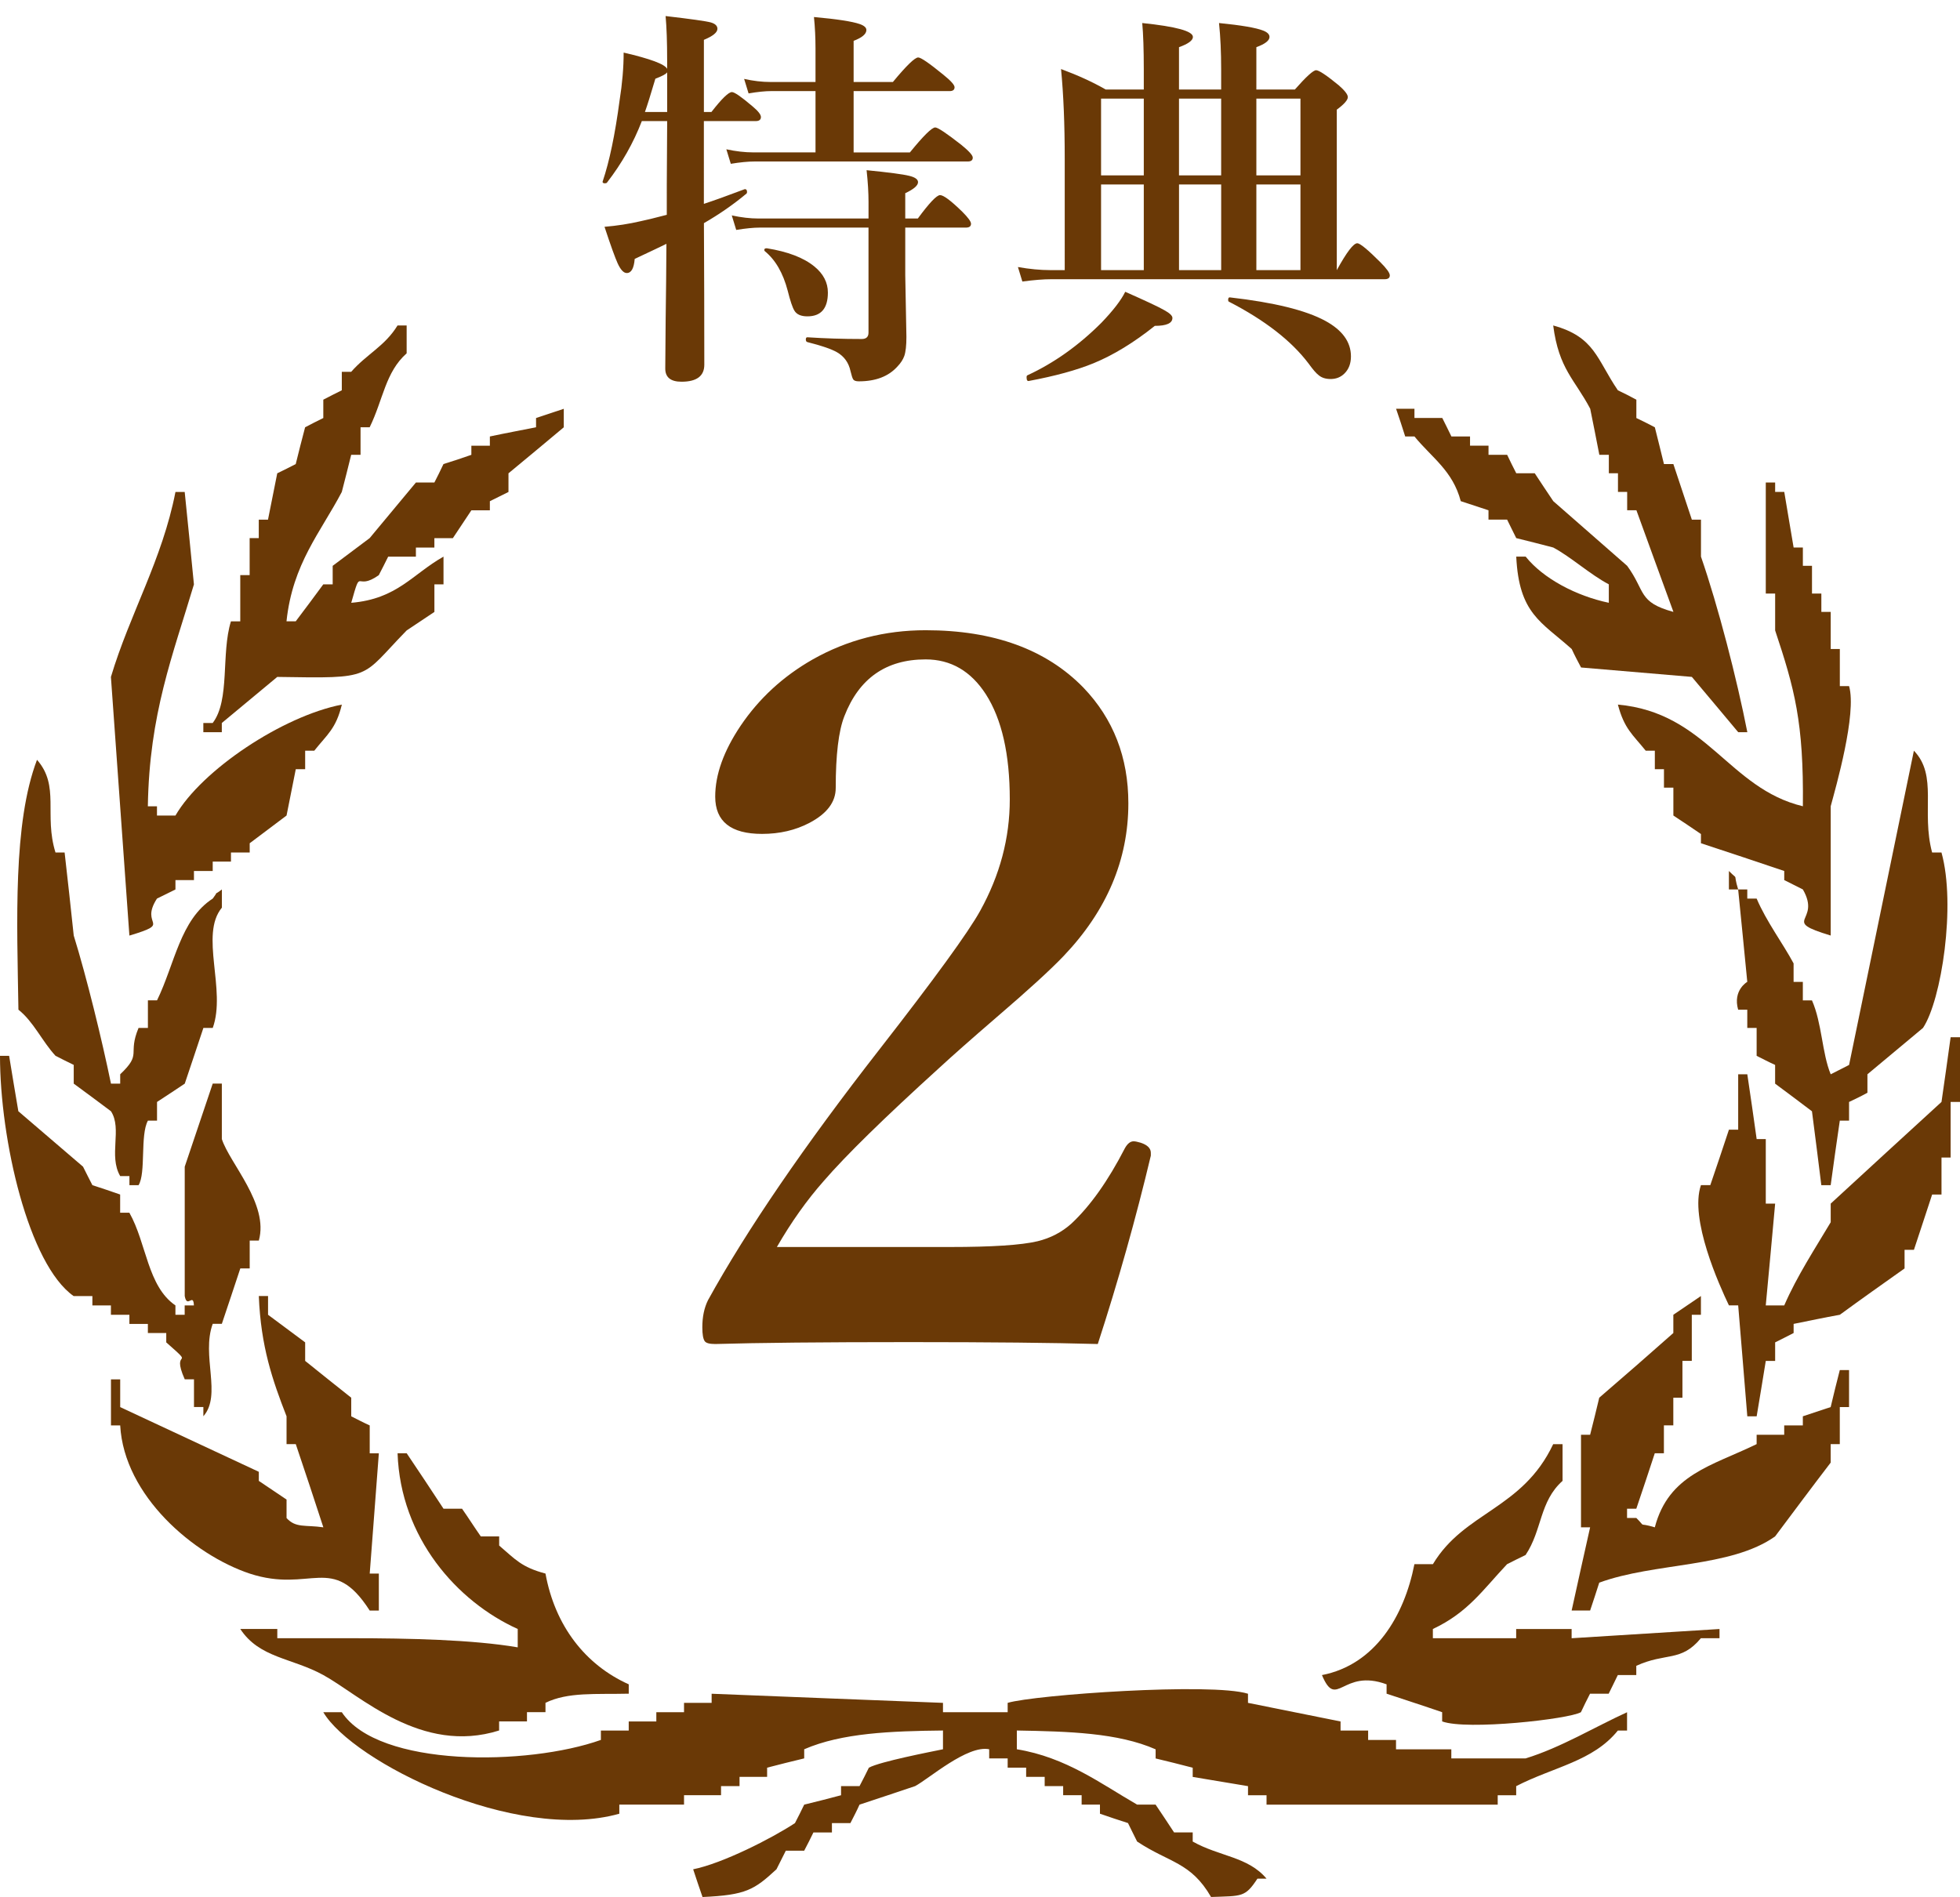
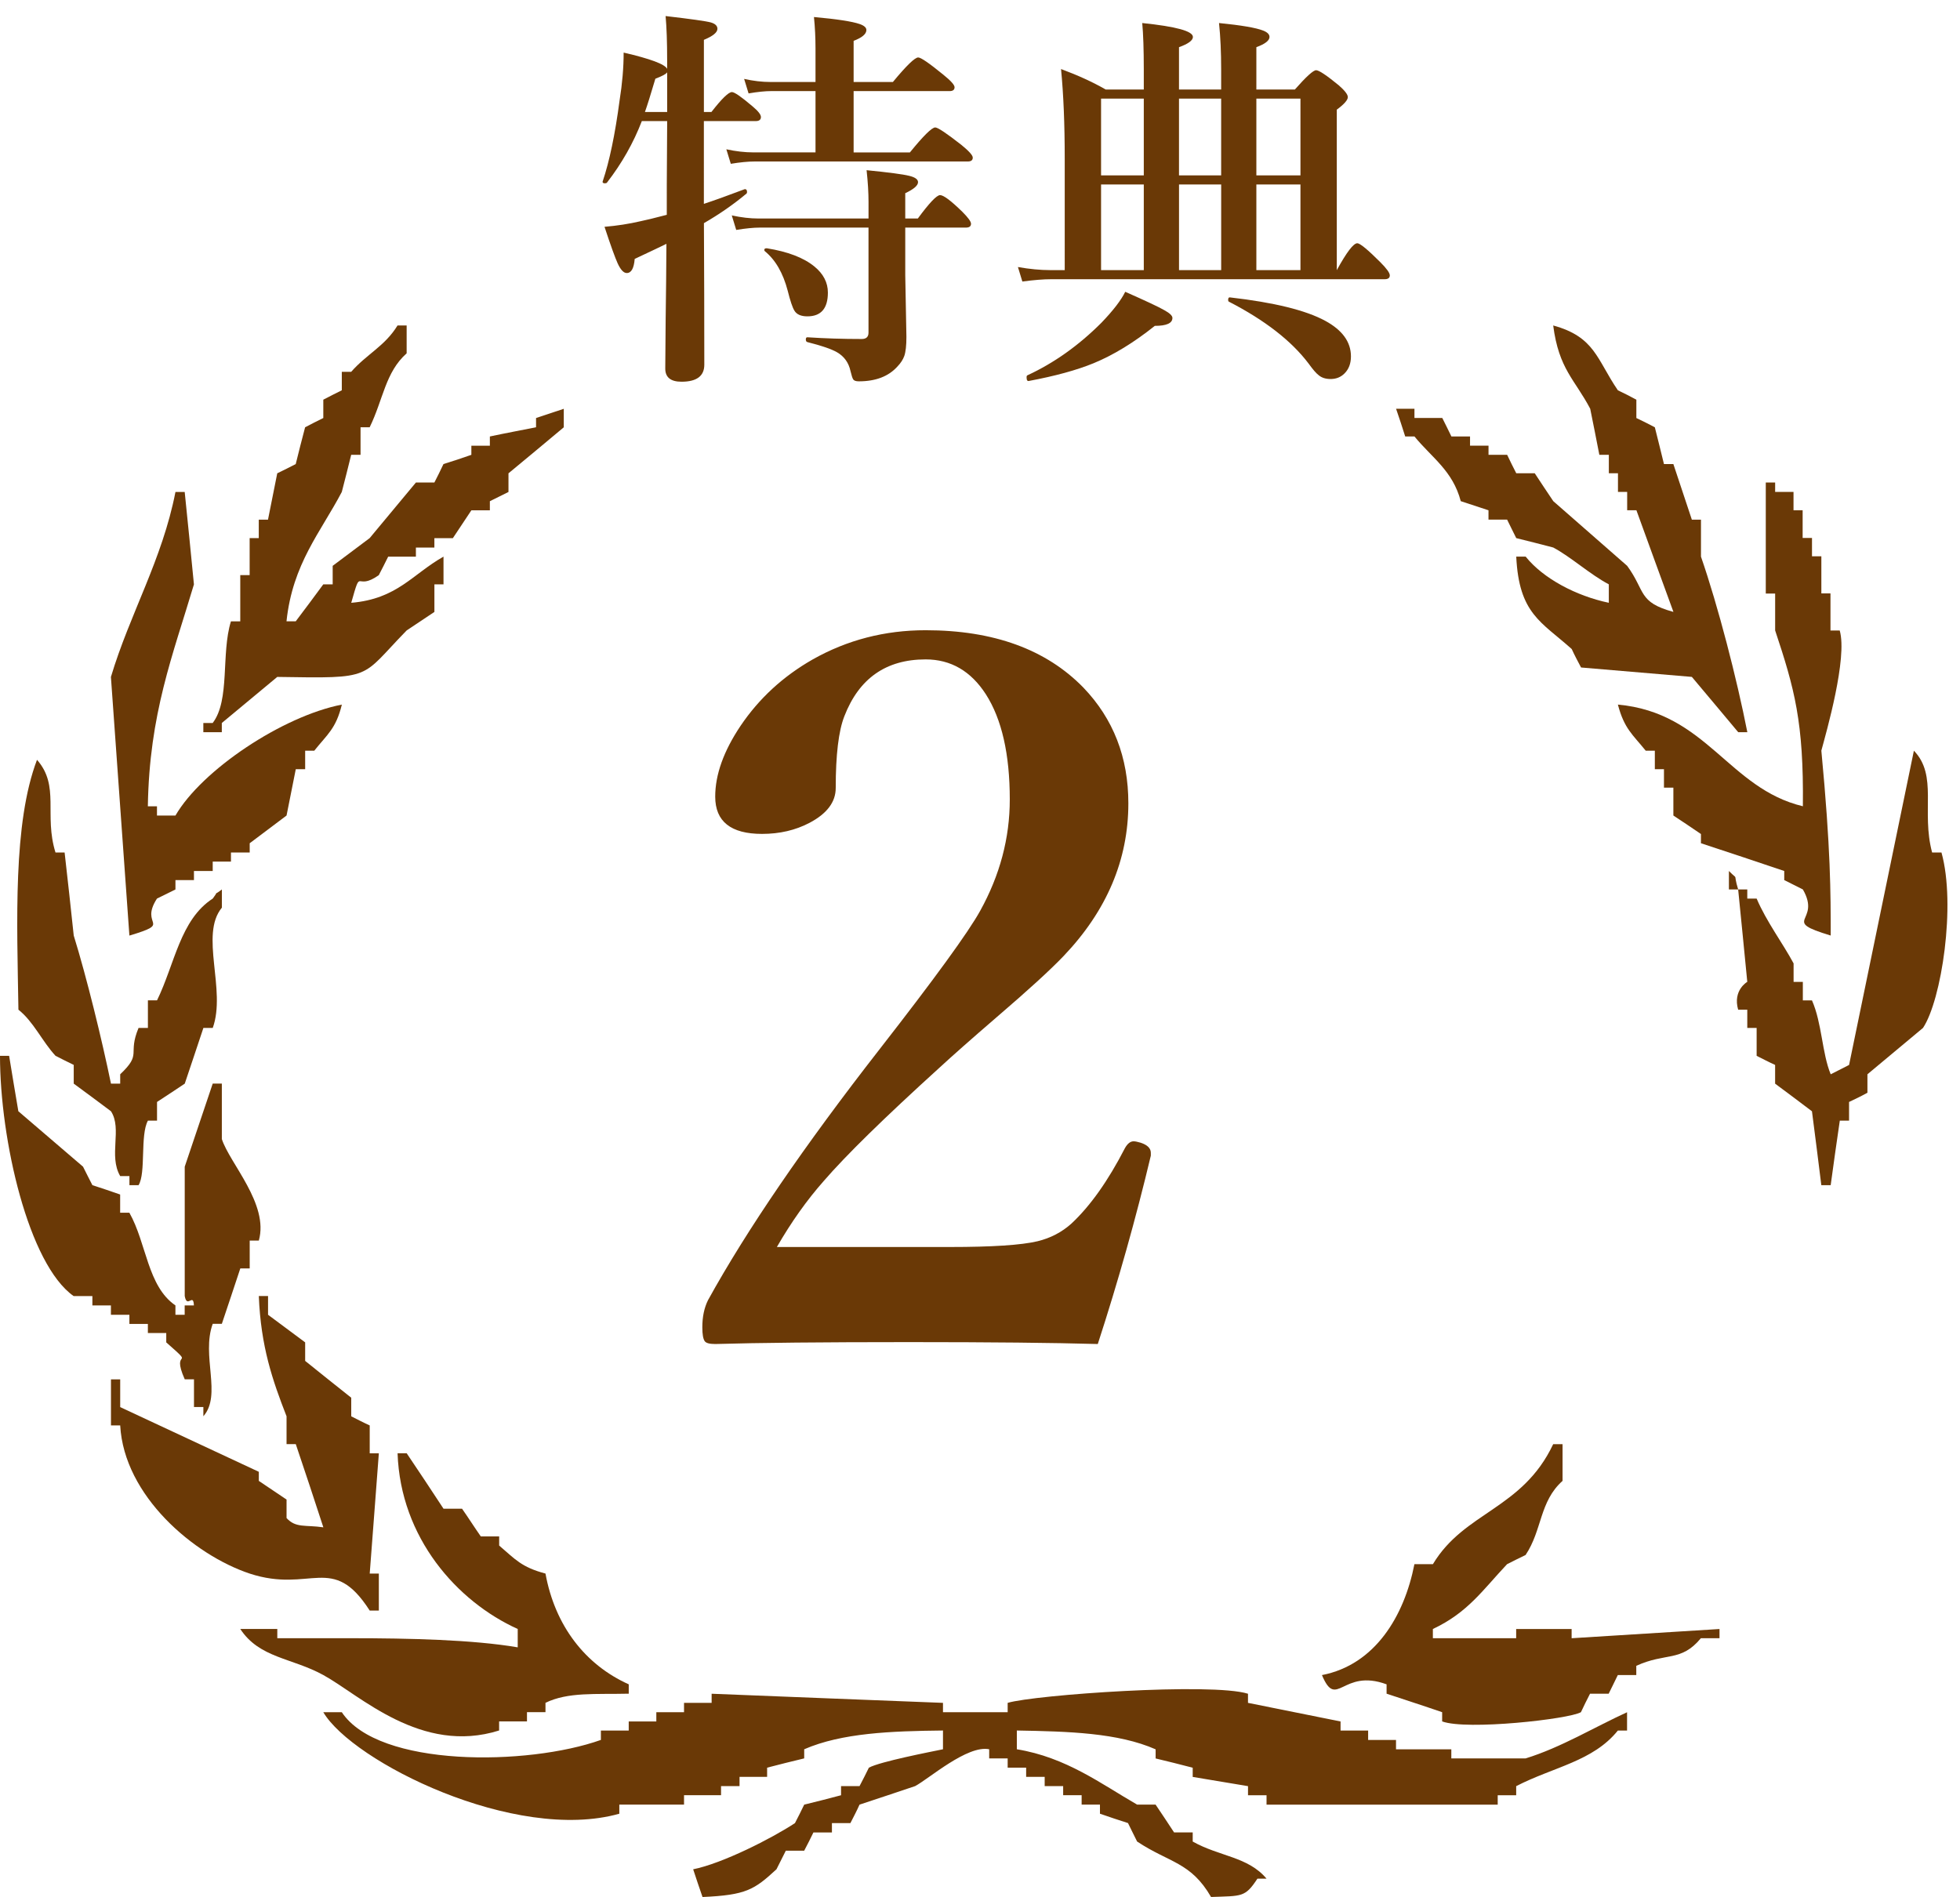
<svg xmlns="http://www.w3.org/2000/svg" version="1.1" id="レイヤー_1" x="0px" y="0px" width="76.053px" height="73.619px" viewBox="0 0 76.053 73.619" enable-background="new 0 0 76.053 73.619" xml:space="preserve">
  <g>
    <g>
      <path fill="#6A3906" d="M42.597,52.159c-1.72-0.049-4.163-0.074-7.329-0.074c-3.34,0-5.845,0.025-7.515,0.074    c-0.223,0-0.359-0.037-0.408-0.111c-0.062-0.086-0.093-0.266-0.093-0.538c0-0.408,0.074-0.761,0.223-1.058    c1.509-2.733,3.729-5.98,6.661-9.741c2.14-2.746,3.438-4.533,3.896-5.362c0.767-1.385,1.15-2.826,1.15-4.323    c0-1.756-0.31-3.117-0.928-4.082c-0.582-0.902-1.361-1.354-2.338-1.354c-1.534,0-2.585,0.736-3.154,2.208    c-0.223,0.569-0.334,1.497-0.334,2.783c0,0.545-0.34,0.996-1.021,1.354c-0.544,0.285-1.157,0.427-1.837,0.427    c-1.212,0-1.818-0.482-1.818-1.447c0-0.854,0.328-1.769,0.983-2.746c0.717-1.063,1.651-1.923,2.802-2.579    c1.336-0.754,2.795-1.132,4.379-1.132c2.635,0,4.676,0.742,6.123,2.227c1.163,1.213,1.744,2.709,1.744,4.49    c0,2.189-0.835,4.163-2.505,5.919c-0.52,0.545-1.386,1.336-2.598,2.375c-0.99,0.854-1.732,1.51-2.227,1.967    c-2.14,1.942-3.637,3.408-4.49,4.397c-0.656,0.742-1.262,1.596-1.818,2.561h6.717c1.633,0,2.765-0.074,3.396-0.223    c0.507-0.123,0.946-0.353,1.317-0.687c0.729-0.68,1.422-1.657,2.078-2.932c0.099-0.173,0.21-0.26,0.334-0.26    c0.062,0,0.154,0.019,0.278,0.056c0.26,0.087,0.39,0.217,0.39,0.39c0,0.037,0,0.074,0,0.111    C44.075,47.286,43.389,49.723,42.597,52.159z" />
    </g>
    <g>
      <path fill="#6A3906" d="M13.629,23.394c1.788-0.152,2.371-1.11,3.58-1.792c0,0.358,0,0.718,0,1.076c-0.111,0-0.229,0-0.353,0    c0,0.357,0,0.716,0,1.07c-0.358,0.241-0.717,0.481-1.076,0.718c-1.829,1.87-1.229,1.865-5.021,1.804    c-0.718,0.593-1.436,1.192-2.152,1.788c0,0.126,0,0.24,0,0.357c-0.246,0-0.48,0-0.717,0c0-0.117,0-0.231,0-0.357    c0.117,0,0.236,0,0.363,0c0.682-0.893,0.318-2.686,0.708-3.945c0.128,0,0.241,0,0.362,0c0-0.595,0-1.2,0-1.793    c0.119,0,0.236,0,0.364,0c0-0.478,0-0.958,0-1.436c0.118,0,0.226,0,0.354,0c0-0.244,0-0.476,0-0.717c0.118,0,0.235,0,0.358,0    c0.123-0.599,0.236-1.198,0.359-1.799c0.24-0.117,0.48-0.234,0.717-0.358c0.118-0.477,0.236-0.947,0.364-1.428    c0.235-0.123,0.472-0.246,0.706-0.359c0-0.242,0-0.482,0-0.712c0.247-0.129,0.487-0.251,0.718-0.364c0-0.248,0-0.481,0-0.717    c0.124,0,0.245,0,0.364,0c0.595-0.682,1.312-1,1.798-1.799c0.112,0,0.236,0,0.354,0c0,0.358,0,0.716,0,1.081    c-0.829,0.737-0.907,1.788-1.435,2.87c-0.118,0-0.24,0-0.354,0c0,0.357,0,0.716,0,1.069c-0.128,0-0.246,0-0.363,0    c-0.119,0.482-0.24,0.965-0.364,1.44c-0.819,1.562-1.911,2.786-2.146,5.021c0.122,0,0.235,0,0.358,0    c0.364-0.477,0.718-0.958,1.07-1.435c0.123,0,0.247,0,0.364,0c0-0.23,0-0.481,0-0.718c0.478-0.358,0.953-0.711,1.435-1.076    c0.6-0.717,1.193-1.434,1.794-2.157c0.24,0,0.476,0,0.717,0c0.123-0.24,0.241-0.476,0.353-0.717    c0.364-0.112,0.719-0.23,1.082-0.358c0-0.118,0-0.234,0-0.354c0.24,0,0.477,0,0.718,0c0-0.123,0-0.235,0-0.358    c0.599-0.128,1.203-0.24,1.792-0.357c0-0.123,0-0.246,0-0.359c0.365-0.119,0.723-0.242,1.076-0.358c0,0.239,0,0.472,0,0.718    c-0.711,0.593-1.429,1.197-2.146,1.786c0,0.248,0,0.481,0,0.724c-0.235,0.117-0.481,0.24-0.722,0.358c0,0.118,0,0.235,0,0.354    c-0.241,0-0.478,0-0.718,0c-0.24,0.363-0.477,0.717-0.718,1.08c-0.235,0-0.476,0-0.717,0c0,0.114,0,0.242,0,0.365    c-0.241,0-0.477,0-0.717,0c0,0.112,0,0.23,0,0.353c-0.359,0-0.713,0-1.076,0c-0.118,0.24-0.241,0.482-0.364,0.718    C13.767,22.979,14.043,21.929,13.629,23.394z" />
      <path fill="#6A3906" d="M60.268,12.631c1.623,0.444,1.689,1.316,2.51,2.516c0.24,0.113,0.48,0.235,0.717,0.364    c0,0.229,0,0.47,0,0.712c0.242,0.113,0.482,0.236,0.717,0.359c0.119,0.48,0.24,0.951,0.354,1.428c0.129,0,0.252,0,0.365,0    c0.24,0.717,0.48,1.44,0.717,2.157c0.123,0,0.24,0,0.354,0c0,0.473,0,0.959,0,1.435c0.666,1.922,1.393,4.745,1.799,6.813    c-0.119,0-0.232,0-0.354,0c-0.596-0.716-1.199-1.43-1.799-2.146c-1.436-0.123-2.869-0.241-4.299-0.365    c-0.127-0.239-0.252-0.475-0.363-0.717c-1.184-1.06-2.045-1.366-2.152-3.586c0.117,0,0.236,0,0.365,0    c0.68,0.85,1.961,1.527,3.227,1.792c0-0.239,0-0.481,0-0.716c-0.723-0.38-1.465-1.06-2.156-1.429    c-0.482-0.123-0.959-0.251-1.436-0.365c-0.117-0.244-0.24-0.476-0.354-0.717c-0.246,0-0.486,0-0.723,0c0-0.117,0-0.24,0-0.363    c-0.359-0.118-0.717-0.235-1.076-0.354c-0.313-1.184-1.117-1.681-1.797-2.511c-0.119,0-0.236,0-0.359,0    c-0.113-0.357-0.23-0.717-0.354-1.075c0.24,0,0.477,0,0.713,0c0,0.116,0,0.239,0,0.358c0.363,0,0.717,0,1.08,0    c0.117,0.236,0.24,0.477,0.354,0.717c0.236,0,0.48,0,0.723,0c0,0.123,0,0.235,0,0.358c0.236,0,0.48,0,0.717,0    c0,0.119,0,0.235,0,0.354c0.236,0,0.477,0,0.723,0c0.113,0.246,0.236,0.482,0.354,0.717c0.236,0,0.477,0,0.717,0    c0.236,0.358,0.477,0.724,0.719,1.082c0.953,0.83,1.91,1.676,2.867,2.51c0.723,0.989,0.41,1.409,1.795,1.788    c-0.479-1.301-0.953-2.622-1.436-3.944c-0.113,0-0.236,0-0.359,0c0-0.235,0-0.472,0-0.712c-0.117,0-0.234,0-0.357,0    c0-0.242,0-0.476,0-0.724c-0.113,0-0.24,0-0.354,0c0-0.234,0-0.471,0-0.717c-0.123,0-0.246,0-0.369,0    c-0.117-0.589-0.23-1.192-0.354-1.787C61.108,14.727,60.487,14.326,60.268,12.631z" />
-       <path fill="#6A3906" d="M71.036,36.307c-2.002-0.604-0.338-0.503-1.08-1.789c-0.242-0.128-0.486-0.239-0.723-0.363    c0-0.119,0-0.236,0-0.353c-1.07-0.365-2.146-0.718-3.232-1.077c0-0.123,0-0.252,0-0.358c-0.354-0.246-0.717-0.481-1.07-0.718    c0-0.358,0-0.724,0-1.082c-0.113,0-0.236,0-0.365,0c0-0.239,0-0.475,0-0.716c-0.113,0-0.234,0-0.354,0c0-0.234,0-0.478,0-0.718    c-0.111,0-0.234,0-0.354,0c-0.512-0.635-0.83-0.846-1.08-1.789c3.453,0.313,4.283,3.25,7.178,3.946    c0.037-3.269-0.328-4.575-1.076-6.824c0-0.477,0-0.948,0-1.431c-0.117,0-0.24,0-0.363,0c0-1.434,0-2.868,0-4.309    c0.123,0,0.246,0,0.363,0c0,0.123,0,0.242,0,0.365c0.117,0,0.236,0,0.354,0c0.123,0.712,0.236,1.429,0.363,2.157    c0.117,0,0.236,0,0.359,0c0,0.23,0,0.471,0,0.711c0.113,0,0.24,0,0.354,0c0,0.359,0,0.718,0,1.075c0.123,0,0.246,0,0.363,0    c0,0.242,0,0.482,0,0.713c0.113,0,0.24,0,0.363,0c0,0.481,0,0.958,0,1.439c0.113,0,0.23,0,0.354,0c0,0.478,0,0.959,0,1.44    c0.113,0,0.236,0,0.359,0c0.307,1.071-0.518,3.938-0.713,4.662C71.036,32.965,71.036,34.636,71.036,36.307z" />
+       <path fill="#6A3906" d="M71.036,36.307c-2.002-0.604-0.338-0.503-1.08-1.789c-0.242-0.128-0.486-0.239-0.723-0.363    c0-0.119,0-0.236,0-0.353c-1.07-0.365-2.146-0.718-3.232-1.077c0-0.123,0-0.252,0-0.358c-0.354-0.246-0.717-0.481-1.07-0.718    c0-0.358,0-0.724,0-1.082c-0.113,0-0.236,0-0.365,0c0-0.239,0-0.475,0-0.716c-0.113,0-0.234,0-0.354,0c0-0.234,0-0.478,0-0.718    c-0.111,0-0.234,0-0.354,0c-0.512-0.635-0.83-0.846-1.08-1.789c3.453,0.313,4.283,3.25,7.178,3.946    c0.037-3.269-0.328-4.575-1.076-6.824c0-0.477,0-0.948,0-1.431c-0.117,0-0.24,0-0.363,0c0-1.434,0-2.868,0-4.309    c0.123,0,0.246,0,0.363,0c0,0.123,0,0.242,0,0.365c0.117,0,0.236,0,0.354,0c0.117,0,0.236,0,0.359,0c0,0.23,0,0.471,0,0.711c0.113,0,0.24,0,0.354,0c0,0.359,0,0.718,0,1.075c0.123,0,0.246,0,0.363,0    c0,0.242,0,0.482,0,0.713c0.113,0,0.24,0,0.363,0c0,0.481,0,0.958,0,1.439c0.113,0,0.23,0,0.354,0c0,0.478,0,0.959,0,1.44    c0.113,0,0.236,0,0.359,0c0.307,1.071-0.518,3.938-0.713,4.662C71.036,32.965,71.036,34.636,71.036,36.307z" />
      <path fill="#6A3906" d="M13.265,27.344c-0.23,0.943-0.567,1.154-1.07,1.789c-0.118,0-0.235,0-0.354,0c0,0.24,0,0.483,0,0.718    c-0.128,0-0.246,0-0.364,0c-0.123,0.604-0.236,1.188-0.358,1.798c-0.481,0.359-0.958,0.718-1.43,1.076c0,0.123,0,0.24,0,0.359    c-0.245,0-0.485,0-0.727,0c0,0.121,0,0.234,0,0.353c-0.236,0-0.472,0-0.708,0c0,0.123,0,0.245,0,0.365c-0.246,0-0.48,0-0.728,0    c0,0.116,0,0.233,0,0.353c-0.235,0-0.481,0-0.718,0c0,0.124,0,0.235,0,0.363c-0.234,0.118-0.471,0.235-0.717,0.354    c-0.702,1.086,0.65,0.922-1.07,1.436c-0.236-3.342-0.481-6.69-0.717-10.037c0.732-2.448,1.992-4.55,2.504-7.178    c0.124,0,0.236,0,0.359,0c0.123,1.188,0.241,2.388,0.358,3.586c-0.819,2.752-1.731,5.016-1.788,8.612c0.119,0,0.236,0,0.354,0    c0,0.111,0,0.235,0,0.358c0.246,0,0.482,0,0.717,0C7.829,29.887,10.955,27.796,13.265,27.344z" />
      <path fill="#6A3906" d="M74.264,29.133c0.938,0.973,0.277,2.352,0.707,3.951c0.129,0,0.246,0,0.363,0    c0.568,2.033,0,5.733-0.717,6.808c-0.717,0.601-1.434,1.199-2.156,1.799c0,0.235,0,0.481,0,0.716    c-0.23,0.129-0.477,0.247-0.713,0.358c0,0.243,0,0.479,0,0.725c-0.123,0-0.246,0-0.359,0c-0.123,0.834-0.24,1.67-0.354,2.505    c-0.123,0-0.25,0-0.363,0c-0.117-0.954-0.24-1.916-0.363-2.868c-0.477-0.361-0.953-0.72-1.43-1.072c0-0.245,0-0.481,0-0.727    c-0.24-0.108-0.482-0.236-0.717-0.353c0-0.365,0-0.72,0-1.083c-0.117,0-0.236,0-0.363,0c0-0.235,0-0.471,0-0.707    c-0.119,0-0.232,0-0.354,0c-0.217-0.758,0.354-1.081,0.354-1.081c-0.119-1.199-0.232-2.397-0.354-3.586c0.121,0,0.234,0,0.354,0    c0,0.118,0,0.235,0,0.354c0.127,0,0.246,0,0.363,0c0.379,0.893,1.02,1.742,1.434,2.516c0,0.235,0,0.481,0,0.717    c0.117,0,0.236,0,0.359,0c0,0.237,0,0.473,0,0.718c0.113,0,0.24,0,0.354,0c0.389,0.881,0.389,2.051,0.727,2.869    c0.23-0.118,0.467-0.235,0.713-0.363C72.583,37.27,73.424,33.205,74.264,29.133z" />
      <path fill="#6A3906" d="M1.436,29.487c0.896,1.019,0.262,2.131,0.717,3.597c0.117,0,0.235,0,0.354,0    c0.122,1.07,0.24,2.141,0.354,3.223c0.502,1.618,1.096,4.052,1.445,5.747c0.117,0,0.235,0,0.358,0c0-0.128,0-0.245,0-0.363    c0.865-0.818,0.276-0.749,0.712-1.799c0.128,0,0.246,0,0.363,0c0-0.353,0-0.707,0-1.07c0.119,0,0.236,0,0.354,0    c0.687-1.403,0.896-3.13,2.162-3.95c0.297-0.398-0.045-0.045,0.354-0.354c0,0.235,0,0.477,0,0.707    c-0.871,1.051,0.18,3.187-0.354,4.667c-0.127,0-0.246,0-0.363,0c-0.236,0.718-0.481,1.436-0.723,2.162    c-0.359,0.236-0.717,0.481-1.076,0.711c0,0.243,0,0.479,0,0.725c-0.117,0-0.234,0-0.354,0c-0.307,0.563-0.07,2.033-0.363,2.505    c-0.118,0-0.236,0-0.354,0c0-0.118,0-0.235,0-0.353c-0.117,0-0.236,0-0.358,0c-0.462-0.795,0.087-1.831-0.358-2.516    c-0.482-0.361-0.964-0.72-1.445-1.072c0-0.245,0-0.481,0-0.727c-0.231-0.108-0.472-0.236-0.707-0.353    c-0.518-0.56-0.846-1.318-1.439-1.79C0.661,35.768,0.498,31.957,1.436,29.487z" />
      <path fill="#6A3906" d="M67.086,33.802c0.404,0.408,0.143,0,0.359,0.716c-0.129,0-0.242,0-0.359,0    C67.086,34.278,67.086,34.035,67.086,33.802z" />
-       <path fill="#6A3906" d="M68.516,50.661c0.246,0,0.48,0,0.717,0c0.492-1.137,1.213-2.234,1.803-3.228c0-0.239,0-0.482,0-0.723    c1.426-1.316,2.865-2.633,4.299-3.946c0.119-0.839,0.242-1.674,0.354-2.51c0.117,0,0.246,0,0.365,0c0,0.836,0,1.671,0,2.51    c-0.119,0-0.248,0-0.365,0c0,0.725,0,1.441,0,2.157c-0.111,0-0.234,0-0.354,0c0,0.473,0,0.954,0,1.436c-0.117,0-0.234,0-0.363,0    c-0.236,0.707-0.467,1.436-0.707,2.147c-0.123,0-0.246,0-0.363,0c0,0.24,0,0.476,0,0.722c-0.846,0.6-1.68,1.189-2.512,1.798    c-0.604,0.107-1.193,0.235-1.793,0.354c0,0.119,0,0.242,0,0.354c-0.24,0.129-0.48,0.24-0.717,0.363c0,0.237,0,0.481,0,0.719    c-0.117,0-0.24,0-0.363,0c-0.119,0.717-0.23,1.429-0.354,2.15c-0.117,0-0.236,0-0.363,0c-0.119-1.434-0.232-2.869-0.354-4.304    c-0.129,0-0.242,0-0.359,0c-0.375-0.784-1.537-3.355-1.086-4.667c0.123,0,0.246,0,0.363,0c0.246-0.717,0.486-1.436,0.723-2.152    c0.117,0,0.23,0,0.359,0c0-0.716,0-1.436,0-2.151c0.121,0,0.234,0,0.354,0c0.127,0.845,0.246,1.681,0.363,2.516    c0.123,0,0.234,0,0.354,0c0,0.834,0,1.67,0,2.505c0.123,0,0.246,0,0.363,0C68.762,48.028,68.639,49.346,68.516,50.661z" />
      <path fill="#6A3906" d="M0,40.975c0.118,0,0.236,0,0.354,0c0.117,0.716,0.235,1.432,0.358,2.151    c0.84,0.716,1.675,1.433,2.51,2.151c0.118,0.245,0.246,0.481,0.363,0.717c0.354,0.117,0.719,0.235,1.077,0.363    c0,0.235,0,0.473,0,0.707c0.122,0,0.241,0,0.358,0c0.671,1.188,0.697,2.849,1.787,3.597c0,0.118,0,0.237,0,0.363    c0.124,0,0.236,0,0.359,0c0-0.126,0-0.245,0-0.363c0.123,0,0.241,0,0.358,0C7.502,50.154,7.26,50.8,7.168,50.298    c0-1.67,0-3.347,0-5.021c0.358-1.071,0.723-2.151,1.086-3.224c0.107,0,0.236,0,0.354,0c0,0.711,0,1.436,0,2.152    c0.303,0.942,1.834,2.521,1.435,3.94c-0.128,0-0.235,0-0.354,0c0,0.358,0,0.722,0,1.08c-0.128,0-0.245,0-0.364,0    c-0.234,0.718-0.48,1.435-0.717,2.151c-0.117,0-0.246,0-0.354,0c-0.451,1.235,0.364,2.763-0.363,3.587c0-0.117,0-0.235,0-0.358    c-0.117,0-0.236,0-0.364,0c0-0.363,0-0.717,0-1.075c-0.117,0-0.235,0-0.358,0C6.6,52.25,7.654,53.157,6.451,52.096    c0-0.123,0-0.234,0-0.363c-0.24,0-0.477,0-0.713,0c0-0.112,0-0.235,0-0.354c-0.235,0-0.481,0-0.717,0c0-0.118,0-0.246,0-0.354    c-0.236,0-0.481,0-0.717,0c0-0.126,0-0.245,0-0.363c-0.241,0-0.482,0-0.719,0c0-0.118,0-0.245,0-0.363c-0.24,0-0.476,0-0.727,0    C1.107,49.068,0,44.237,0,40.975z" />
      <path fill="#6A3906" d="M12.547,59.273c-0.353-1.08-0.706-2.156-1.07-3.229c-0.123,0-0.236,0-0.358,0c0-0.363,0-0.728,0-1.08    c-0.543-1.393-0.999-2.705-1.076-4.667c0.118,0,0.235,0,0.358,0c0,0.245,0,0.481,0,0.727c0.477,0.354,0.953,0.708,1.44,1.071    c0,0.237,0,0.481,0,0.719c0.589,0.469,1.193,0.963,1.788,1.429c0,0.239,0,0.486,0,0.722c0.235,0.118,0.477,0.246,0.717,0.353    c0,0.364,0,0.728,0,1.082c0.113,0,0.241,0,0.354,0c-0.112,1.553-0.24,3.115-0.354,4.668c0.113,0,0.241,0,0.354,0    c0,0.476,0,0.952,0,1.436c-0.112,0-0.24,0-0.354,0c-1.445-2.256-2.279-0.657-4.657-1.436c-2.167-0.722-4.876-3.018-5.025-5.75    c-0.123,0-0.241,0-0.358,0c0-0.588,0-1.187,0-1.786c0.117,0,0.235,0,0.358,0c0,0.358,0,0.712,0,1.075    c1.788,0.835,3.591,1.675,5.379,2.511c0,0.117,0,0.24,0,0.353c0.358,0.242,0.718,0.482,1.076,0.724c0,0.235,0,0.476,0,0.717    C11.477,59.309,11.852,59.171,12.547,59.273z" />
-       <path fill="#6A3906" d="M64.211,59.273c0.539-2.055,2.209-2.382,3.951-3.229c0-0.126,0-0.244,0-0.363c0.354,0,0.717,0,1.07,0    c0-0.117,0-0.24,0-0.364c0.236,0,0.48,0,0.723,0c0-0.106,0-0.234,0-0.353c0.354-0.117,0.717-0.235,1.08-0.358    c0.113-0.476,0.23-0.957,0.354-1.435c0.113,0,0.236,0,0.359,0c0,0.478,0,0.959,0,1.435c-0.123,0-0.246,0-0.359,0    c0,0.477,0,0.958,0,1.438c-0.123,0-0.24,0-0.354,0c0,0.236,0,0.473,0,0.718c-0.727,0.949-1.439,1.906-2.156,2.863    c-1.732,1.228-4.668,1.005-6.824,1.795c-0.117,0.363-0.23,0.718-0.354,1.082c-0.24,0-0.48,0-0.717,0    c0.236-1.082,0.477-2.157,0.717-3.229c-0.123,0-0.24,0-0.354,0c0-1.203,0-2.393,0-3.592c0.113,0,0.23,0,0.354,0    c0.123-0.471,0.236-0.952,0.354-1.438c0.963-0.829,1.922-1.666,2.875-2.511c0-0.235,0-0.473,0-0.708    c0.354-0.245,0.717-0.481,1.07-0.727c0,0.245,0,0.481,0,0.727c-0.113,0-0.23,0-0.354,0c0,0.596,0,1.189,0,1.79    c-0.117,0-0.236,0-0.363,0c0,0.469,0,0.963,0,1.429c-0.113,0-0.236,0-0.354,0c0,0.363,0,0.722,0,1.074c-0.113,0-0.236,0-0.365,0    c0,0.364,0,0.728,0,1.082c-0.113,0-0.234,0-0.354,0c-0.234,0.718-0.475,1.437-0.717,2.152c-0.113,0-0.236,0-0.359,0    c0,0.117,0,0.246,0,0.358c0.123,0,0.246,0,0.359,0C63.911,59.325,63.495,59.059,64.211,59.273z" />
      <path fill="#6A3906" d="M51.295,65.007c2.061-0.399,3.193-2.29,3.588-4.304c0.246,0,0.48,0,0.717,0    c1.225-2.044,3.469-2.121,4.668-4.658c0.111,0,0.24,0,0.363,0c0,0.473,0,0.954,0,1.425c-0.902,0.805-0.785,1.906-1.434,2.876    c-0.248,0.116-0.482,0.24-0.719,0.357c-0.947,1.005-1.518,1.875-2.879,2.516c0,0.118,0,0.24,0,0.358c1.08,0,2.156,0,3.232,0    c0-0.118,0-0.24,0-0.358c0.717,0,1.436,0,2.152,0c0,0.118,0,0.24,0,0.358c1.916-0.118,3.832-0.24,5.738-0.358    c0,0.118,0,0.24,0,0.358c-0.236,0-0.477,0-0.723,0c-0.773,0.934-1.357,0.543-2.506,1.071c0,0.127,0,0.241,0,0.358    c-0.236,0-0.477,0-0.717,0c-0.113,0.246-0.24,0.481-0.354,0.723c-0.246,0-0.486,0-0.723,0c-0.123,0.24-0.24,0.471-0.354,0.718    c-0.467,0.271-4.428,0.711-5.385,0.358c0-0.117,0-0.24,0-0.358c-0.717-0.247-1.439-0.478-2.156-0.718c0-0.118,0-0.241,0-0.363    C52.079,64.73,51.87,66.376,51.295,65.007z" />
      <path fill="#6A3906" d="M21.166,61.067c0.368,2.023,1.541,3.54,3.231,4.299c0,0.122,0,0.245,0,0.363    c-1.296,0.03-2.356-0.071-3.231,0.354c0,0.116,0,0.238,0,0.363c-0.236,0-0.488,0-0.718,0c0,0.118,0,0.241,0,0.358    c-0.359,0-0.718,0-1.081,0c0,0.113,0,0.235,0,0.353c-3.027,0.953-5.4-1.373-6.82-2.151c-1.219-0.671-2.479-0.655-3.223-1.788    c0.482,0,0.953,0,1.436,0c0,0.118,0,0.24,0,0.358c0.953,0,1.91,0,2.869,0c2.244,0,4.719,0.057,6.46,0.354c0-0.241,0-0.472,0-0.712    c-2.356-1.065-4.55-3.539-4.662-6.819c0.112,0,0.236,0,0.354,0c0.481,0.718,0.963,1.437,1.429,2.152c0.242,0,0.487,0,0.719,0    c0.251,0.358,0.48,0.722,0.727,1.074c0.241,0,0.477,0,0.713,0c0,0.124,0,0.243,0,0.355C19.987,60.508,20.232,60.821,21.166,61.067    z" />
      <path fill="#6A3906" d="M39.456,67.158c0,0.241,0,0.478,0,0.728c1.916,0.313,3.269,1.343,4.667,2.148c0.234,0,0.48,0,0.717,0    c0.236,0.353,0.482,0.716,0.717,1.079c0.24,0,0.482,0,0.723,0c0,0.114,0,0.237,0,0.354c1.035,0.584,2.143,0.581,2.865,1.441    c-0.119,0-0.242,0-0.354,0c-0.482,0.732-0.596,0.666-1.799,0.711c-0.789-1.362-1.619-1.322-2.869-2.152    c-0.117-0.239-0.24-0.477-0.354-0.717c-0.363-0.112-0.729-0.241-1.088-0.363c0-0.113,0-0.236,0-0.353c-0.229,0-0.475,0-0.711,0    c0-0.119,0-0.237,0-0.365c-0.234,0-0.482,0-0.717,0c0-0.117,0-0.23,0-0.354c-0.236,0-0.482,0-0.717,0c0-0.117,0-0.24,0-0.358    c-0.246,0-0.482,0-0.719,0c0-0.123,0-0.236,0-0.357c-0.235,0-0.476,0-0.717,0c0-0.129,0-0.242,0-0.36c-0.24,0-0.477,0-0.717,0    c0-0.122,0-0.245,0-0.354c-0.846-0.173-2.341,1.147-2.874,1.43c-0.707,0.236-1.43,0.481-2.157,0.719    c-0.107,0.239-0.23,0.475-0.354,0.716c-0.235,0-0.481,0-0.717,0c0,0.119,0,0.24,0,0.363c-0.236,0-0.481,0-0.718,0    c-0.118,0.237-0.23,0.473-0.358,0.708c-0.234,0-0.477,0-0.713,0c-0.127,0.246-0.245,0.481-0.363,0.722    c-0.865,0.796-1.173,0.999-2.869,1.076c-0.123-0.358-0.246-0.711-0.363-1.076c1.132-0.225,3.049-1.199,3.95-1.793    c0.124-0.241,0.245-0.477,0.358-0.716c0.481-0.119,0.959-0.237,1.43-0.365c0-0.117,0-0.23,0-0.354c0.246,0,0.486,0,0.717,0    c0.129-0.24,0.246-0.481,0.363-0.716c0.441-0.236,2.348-0.605,2.875-0.714c0-0.25,0-0.486,0-0.728    c-2.004,0.021-3.925,0.093-5.385,0.728c0,0.108,0,0.231,0,0.354c-0.477,0.118-0.958,0.231-1.439,0.36c0,0.121,0,0.234,0,0.357    c-0.354,0-0.717,0-1.07,0c0,0.118,0,0.241,0,0.358c-0.242,0-0.477,0-0.718,0c0,0.123,0,0.236,0,0.354c-0.478,0-0.964,0-1.436,0    c0,0.128,0,0.246,0,0.365c-0.834,0-1.669,0-2.511,0c0,0.116,0,0.239,0,0.353c-4.046,1.138-10.354-2.019-11.486-3.939    c0.247,0,0.487,0,0.718,0c1.425,2.152,7.22,2.084,10.053,1.075c0-0.123,0-0.241,0-0.364c0.364,0,0.716,0,1.08,0    c0-0.117,0-0.239,0-0.353c0.358,0,0.708,0,1.071,0c0-0.117,0-0.24,0-0.358c0.359,0,0.717,0,1.075,0c0-0.125,0-0.247,0-0.363    c0.354,0,0.718,0,1.071,0c0-0.114,0-0.236,0-0.354c3.003,0.118,5.984,0.24,8.977,0.354c0,0.116,0,0.238,0,0.363    c0.84,0,1.675,0,2.51,0c0-0.125,0-0.247,0-0.363c1.061-0.314,7.92-0.796,9.325-0.354c0,0.118,0,0.24,0,0.354    c1.195,0.238,2.398,0.481,3.592,0.722c0,0.113,0,0.235,0,0.353c0.354,0,0.713,0,1.07,0c0,0.123,0,0.241,0,0.364    c0.355,0,0.719,0,1.082,0c0,0.113,0,0.24,0,0.363c0.713,0,1.43,0,2.146,0c0,0.108,0,0.231,0,0.354c0.959,0,1.916,0,2.881,0    c1.367-0.419,2.693-1.225,3.938-1.792c0,0.241,0,0.472,0,0.711c-0.117,0-0.234,0-0.357,0c-0.969,1.199-2.496,1.41-3.945,2.157    c0,0.123,0,0.236,0,0.354c-0.24,0-0.477,0-0.717,0c0,0.128,0,0.246,0,0.365c-1.67,0-3.352,0-5.027,0c-1.311,0-2.627,0-3.943,0    c0-0.119,0-0.237,0-0.365c-0.242,0-0.473,0-0.719,0c0-0.117,0-0.23,0-0.354c-0.717-0.117-1.434-0.24-2.146-0.358    c0-0.123,0-0.236,0-0.357c-0.482-0.129-0.957-0.242-1.439-0.36c0-0.122,0-0.245,0-0.354    C43.375,67.245,41.465,67.194,39.456,67.158z" />
    </g>
    <g>
      <path fill="#6A3906" d="M27.314,7.91c0.37-0.12,0.893-0.308,1.568-0.563c0.01-0.005,0.018-0.007,0.022-0.007    c0.055,0,0.083,0.037,0.083,0.112c0,0.03-0.007,0.05-0.022,0.061c-0.496,0.415-1.046,0.798-1.651,1.147    c0.01,1.847,0.015,3.678,0.015,5.494c0,0.439-0.295,0.66-0.885,0.66c-0.42,0-0.63-0.17-0.63-0.511    c0-0.155,0.005-0.777,0.015-1.868c0.015-1.046,0.025-2.036,0.03-2.972c-0.16,0.08-0.57,0.274-1.231,0.585    c-0.03,0.365-0.132,0.548-0.308,0.548c-0.12,0-0.238-0.125-0.353-0.375c-0.1-0.221-0.271-0.693-0.51-1.419    c0.48-0.04,0.948-0.112,1.403-0.218c0.175-0.034,0.513-0.117,1.013-0.247V7.189l0.015-2.491h-0.983    c-0.325,0.846-0.775,1.641-1.351,2.386c-0.015,0.021-0.042,0.03-0.083,0.03c-0.06,0-0.09-0.02-0.09-0.06    c0-0.005,0.002-0.013,0.007-0.022c0.26-0.771,0.478-1.813,0.653-3.13c0.105-0.66,0.158-1.28,0.158-1.861    c1.036,0.24,1.599,0.45,1.688,0.631V2.334c0-0.7-0.02-1.271-0.06-1.711c0.986,0.115,1.571,0.197,1.756,0.248    c0.17,0.05,0.255,0.132,0.255,0.247c0,0.141-0.175,0.283-0.525,0.428v2.8h0.292c0.4-0.516,0.666-0.773,0.795-0.773    c0.1,0,0.368,0.186,0.803,0.556c0.215,0.18,0.323,0.317,0.323,0.412c0,0.105-0.068,0.158-0.203,0.158h-2.011V7.91z M25.025,4.346    h0.863V2.807c-0.04,0.065-0.192,0.147-0.458,0.248C25.245,3.68,25.11,4.11,25.025,4.346z M31.644,5.914V3.535h-1.719    c-0.23,0-0.523,0.029-0.878,0.09l-0.173-0.563c0.355,0.08,0.696,0.12,1.021,0.12h1.749v-1.29c0-0.426-0.02-0.836-0.06-1.231    c0.891,0.08,1.481,0.171,1.771,0.271c0.175,0.06,0.263,0.138,0.263,0.232c0,0.155-0.165,0.296-0.495,0.421v1.598h1.523    c0.525-0.635,0.853-0.953,0.983-0.953c0.105,0,0.433,0.226,0.983,0.676c0.285,0.23,0.428,0.391,0.428,0.48    c0,0.1-0.065,0.15-0.195,0.15h-3.722v2.379h2.184c0.525-0.646,0.853-0.969,0.983-0.969c0.1,0,0.438,0.226,1.013,0.676    c0.295,0.24,0.443,0.405,0.443,0.495c0,0.101-0.065,0.15-0.195,0.15H29.28c-0.25,0-0.558,0.03-0.923,0.09l-0.173-0.563    c0.371,0.08,0.718,0.12,1.043,0.12H31.644z M35.126,8.833v1.846l0.045,2.395c0,0.335-0.027,0.583-0.083,0.743    c-0.05,0.14-0.14,0.277-0.27,0.412c-0.345,0.381-0.843,0.57-1.493,0.57c-0.11,0-0.183-0.024-0.218-0.074    c-0.03-0.046-0.065-0.153-0.105-0.323c-0.07-0.325-0.243-0.567-0.518-0.728c-0.215-0.125-0.6-0.258-1.156-0.398    c-0.04-0.01-0.06-0.045-0.06-0.104c0-0.055,0.02-0.083,0.06-0.083c0.676,0.045,1.378,0.067,2.109,0.067    c0.175,0,0.263-0.082,0.263-0.247V8.833h-4.225c-0.235,0-0.538,0.03-0.908,0.09L28.395,8.36c0.37,0.08,0.715,0.12,1.036,0.12h4.27    V7.835c0-0.36-0.025-0.771-0.075-1.23c0.855,0.085,1.406,0.157,1.651,0.218c0.23,0.055,0.345,0.137,0.345,0.247    c0,0.13-0.165,0.272-0.496,0.428V8.48h0.488c0.445-0.605,0.733-0.908,0.863-0.908c0.135,0,0.422,0.215,0.863,0.646    c0.225,0.225,0.338,0.38,0.338,0.465c0,0.101-0.067,0.15-0.203,0.15H35.126z M32.124,11.354c0,0.615-0.265,0.923-0.795,0.923    c-0.245,0-0.413-0.072-0.502-0.218c-0.075-0.119-0.163-0.38-0.263-0.78c-0.18-0.686-0.476-1.195-0.886-1.53    c-0.015-0.016-0.022-0.03-0.022-0.046c0-0.045,0.027-0.067,0.083-0.067c0.005,0,0.012,0,0.022,0    c0.811,0.131,1.423,0.365,1.839,0.706C31.949,10.627,32.124,10.965,32.124,11.354z" />
      <path fill="#6A3906" d="M44.382,3.475v-0.78c0-0.775-0.021-1.376-0.06-1.801c1.311,0.135,1.966,0.314,1.966,0.54    c0,0.135-0.181,0.268-0.54,0.397v1.644h1.636v-0.78c0-0.671-0.027-1.271-0.083-1.801c0.861,0.085,1.432,0.183,1.711,0.292    c0.166,0.065,0.248,0.147,0.248,0.248c0,0.14-0.17,0.272-0.51,0.397v1.644h1.493c0.44-0.5,0.716-0.75,0.825-0.75    c0.11,0,0.402,0.194,0.879,0.585c0.234,0.205,0.352,0.357,0.352,0.458c0,0.115-0.143,0.277-0.428,0.487v6.229    c0.381-0.695,0.646-1.044,0.796-1.044c0.105,0,0.403,0.246,0.894,0.736c0.244,0.245,0.367,0.415,0.367,0.51    c0,0.101-0.067,0.15-0.203,0.15H40.788c-0.3,0-0.673,0.03-1.118,0.09l-0.172-0.563c0.451,0.08,0.871,0.12,1.261,0.12h0.555V6.146    c0-1.321-0.047-2.477-0.143-3.467c0.66,0.245,1.238,0.51,1.734,0.795H44.382z M45.493,12.338c0,0.205-0.227,0.308-0.683,0.308    c-0.815,0.65-1.606,1.133-2.371,1.448c-0.661,0.271-1.499,0.5-2.515,0.69c-0.06,0.015-0.09-0.032-0.09-0.143    c0-0.04,0.01-0.065,0.03-0.075c1.03-0.476,1.989-1.155,2.874-2.041c0.461-0.48,0.768-0.881,0.924-1.201    c0.795,0.351,1.301,0.588,1.516,0.713C45.388,12.152,45.493,12.253,45.493,12.338z M44.382,3.827h-1.658v2.979h1.658V3.827z     M44.382,7.159h-1.658v3.325h1.658V7.159z M47.384,3.827h-1.636v2.979h1.636V3.827z M45.749,7.159v3.325h1.636V7.159H45.749z     M52.42,13.831c0,0.275-0.083,0.495-0.248,0.66c-0.145,0.146-0.325,0.218-0.541,0.218c-0.189,0-0.342-0.048-0.457-0.143    c-0.096-0.07-0.229-0.223-0.398-0.458c-0.665-0.88-1.695-1.681-3.092-2.401c-0.02-0.01-0.029-0.032-0.029-0.067    c0-0.075,0.025-0.107,0.074-0.098c1.707,0.195,2.938,0.498,3.693,0.908C52.087,12.811,52.42,13.271,52.42,13.831z M48.75,3.827    v2.979h1.711V3.827H48.75z M48.75,7.159v3.325h1.711V7.159H48.75z" />
    </g>
  </g>
</svg>